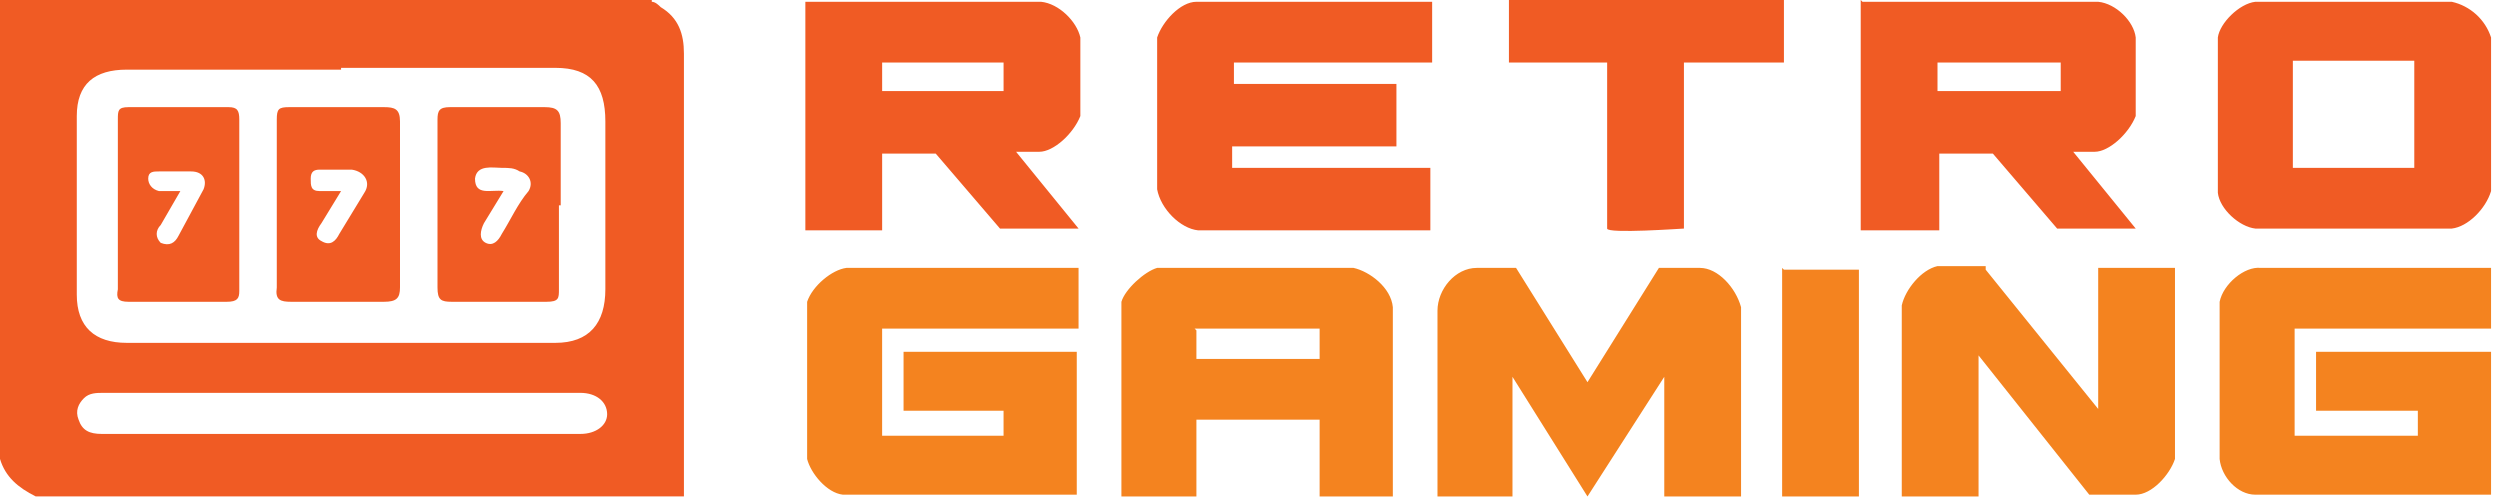
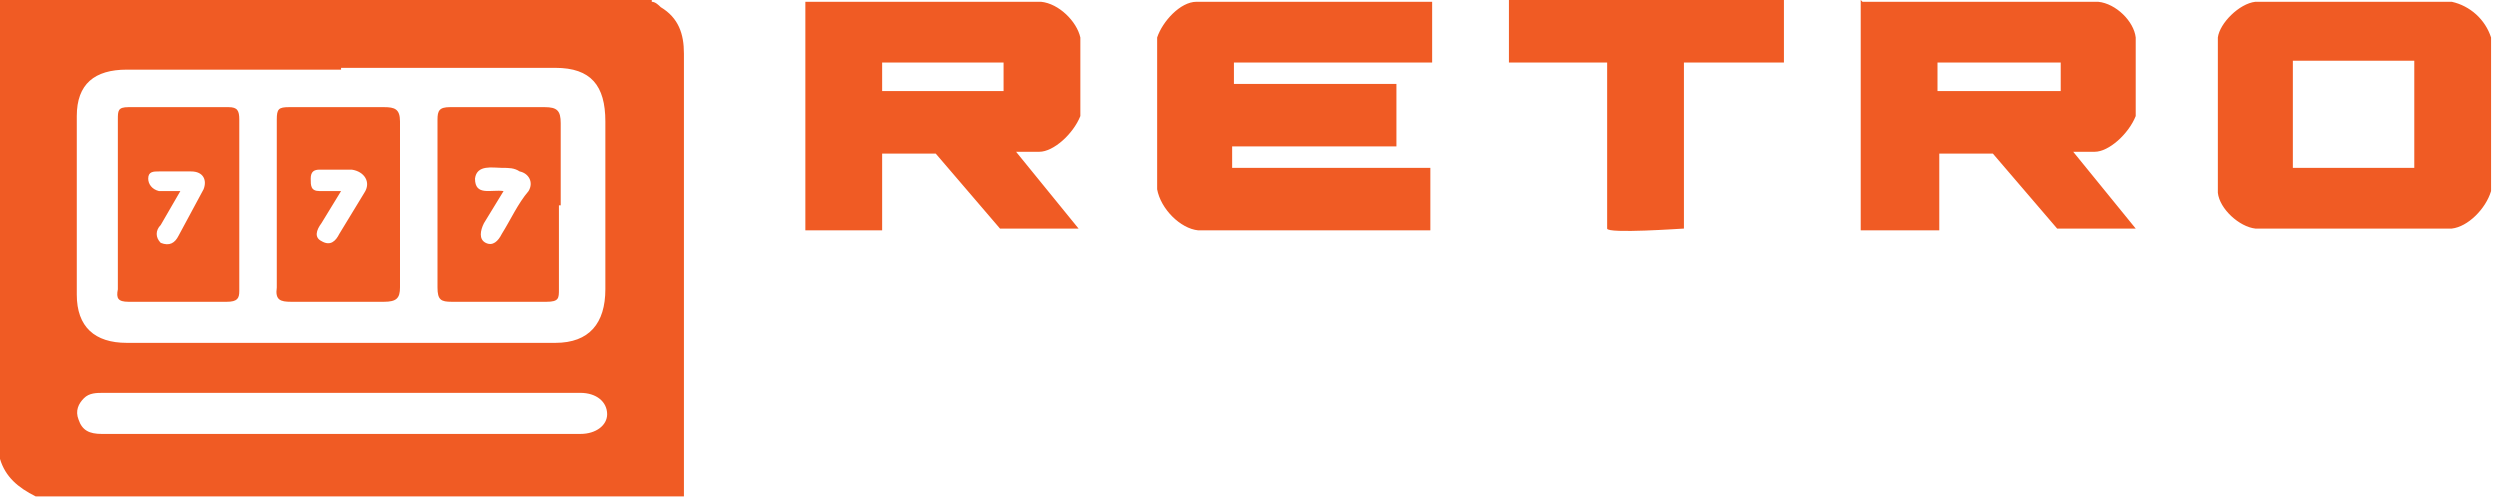
<svg xmlns="http://www.w3.org/2000/svg" width="140" height="28" viewBox="0 0 140 28" fill="none">
  <path d="M36.5 0.1C36.7 0.1 36.9 0.3 37 0.4C38 1 38.3 1.9 38.3 3V27.8H2C1 27.3 0.3 26.7 0 25.7V0H36.7H36.5V0.1ZM19.1 3.9H7.1C5.3 3.9 4.3 4.7 4.3 6.5V16.5C4.3 18.3 5.3 19.2 7.1 19.2H31.1C33 19.2 33.9 18.1 33.9 16.2V6.8C33.9 4.8 33.1 3.8 31.1 3.8H19.1V3.9ZM19 24.3H32.5C33.4 24.3 34 23.8 34 23.2C34 22.5 33.4 22 32.5 22H5.8C5.4 22 5 22 4.7 22.3C4.4 22.6 4.2 23 4.4 23.5C4.6 24.1 5 24.3 5.7 24.3H19ZM15.5 11.3V6.7C15.5 6.1 15.6 6 16.2 6H21.5C22.1 6 22.4 6.1 22.4 6.8V16.1C22.4 16.7 22.2 16.9 21.5 16.9H16.3C15.7 16.9 15.4 16.8 15.5 16.1V11.4V11.3ZM19.1 10.7L18 12.5C17.7 12.9 17.6 13.3 18 13.5C18.5 13.8 18.8 13.5 19 13.1L20.4 10.8C20.8 10.2 20.4 9.6 19.7 9.5H17.9C17.6 9.5 17.4 9.6 17.4 10C17.4 10.4 17.4 10.7 17.9 10.7H19.1ZM13.4 11.5V16.3C13.4 16.7 13.3 16.9 12.7 16.9H7.2C6.6 16.9 6.5 16.7 6.6 16.2V6.7C6.6 6.2 6.6 6 7.2 6H12.8C13.3 6 13.4 6.2 13.4 6.7V11.5ZM10.1 10.7L9 12.6C8.7 12.9 8.7 13.3 9 13.6C9.5 13.8 9.8 13.6 10 13.2L11.4 10.6C11.6 10.1 11.4 9.6 10.7 9.6H8.9C8.6 9.6 8.3 9.6 8.3 10C8.3 10.3 8.5 10.6 8.9 10.7H10.2H10.1ZM31.3 11.5V16.2C31.3 16.7 31.3 16.9 30.6 16.9H25.3C24.7 16.9 24.5 16.8 24.5 16.1V6.7C24.5 6.2 24.6 6 25.2 6H30.5C31.2 6 31.4 6.2 31.4 6.9V11.5H31.3ZM28.2 10.7L27.1 12.5C26.9 12.9 26.8 13.4 27.2 13.6C27.6 13.8 27.9 13.5 28.1 13.1C28.6 12.3 29 11.4 29.6 10.7C29.9 10.2 29.6 9.7 29.1 9.6C28.8 9.4 28.5 9.4 28.1 9.4C27.6 9.4 26.7 9.2 26.6 10C26.6 11 27.5 10.6 28.2 10.7ZM45.1 0.1H58.3C59.3 0.2 60.3 1.2 60.5 2.1V6.5C60.1 7.5 59 8.5 58.2 8.5H56.9L60.4 12.8H56L52.4 8.6H49.4V12.9H45.1V0V0.1ZM49.4 5.1H56.2V3.5H49.4V5.2V5.1ZM104.3 0.1H117.5C118.5 0.2 119.5 1.2 119.6 2.1V6.5C119.2 7.5 118.1 8.5 117.3 8.5H116.1L119.6 12.8H115.2L111.6 8.6H108.6V12.9H104.2V0L104.3 0.1ZM108.5 5.1H115.4V3.5H108.5V5.2V5.1ZM69.1 3.5V4.7H78.2V8.2H69V9.4H80.1V12.9H67.1C66.1 12.8 65 11.7 64.8 10.6V2.1C65.1 1.2 66.1 0.1 67 0.1H80.2V3.5H69.1ZM84.6 0H99.9V3.5H94.3V12.8C94.2 12.8 90 13.1 90 12.8V3.5H84.5V0H84.6ZM124.2 2.1C124.3 1.3 125.4 0.2 126.3 0.1H137.3C137.809 0.213 138.279 0.458 138.665 0.808C139.051 1.159 139.339 1.604 139.5 2.1V10.7C139.2 11.7 138.2 12.7 137.3 12.8H126.3C125.4 12.7 124.3 11.7 124.2 10.8V2.1ZM128.5 9.4H135.2V3.4H128.4V9.4H128.5Z" fill="#F05B24" />
-   <path d="M49.399 24.402H56.199V23.002H50.599V19.702H60.299V27.702H47.199C46.299 27.602 45.399 26.502 45.199 25.702V16.902C45.499 16.002 46.599 15.102 47.399 15.002H60.399V18.402H49.399V24.402ZM128.399 24.402H135.399V23.002H129.699V19.702H139.499V27.702H126.299C125.299 27.702 124.399 26.702 124.299 25.702V16.902C124.499 15.902 125.699 14.902 126.599 15.002H139.499V18.402H128.499V24.402H128.399ZM66.999 23.502V27.802H62.799V16.902C62.999 16.202 64.099 15.202 64.799 15.002H75.799C76.699 15.202 77.899 16.102 77.999 17.202V27.802H73.899V23.502H66.899H66.999ZM66.999 18.502V20.102H73.899V18.402H66.899L66.999 18.502ZM84.699 21.102V27.802H80.499V17.402C80.499 16.202 81.499 15.002 82.699 15.002H84.899L88.899 21.402L92.899 15.002H95.199C96.199 15.002 97.199 16.102 97.499 17.202V27.802H93.199V21.102L88.899 27.802L84.699 21.102ZM99.899 15.102H104.099V27.802H99.799V15.002L99.899 15.102ZM111.199 15.102L117.499 22.902V15.002H121.799V25.702C121.499 26.602 120.499 27.702 119.599 27.702H116.999L110.799 19.902V27.802H106.499V17.102C106.699 16.202 107.599 15.102 108.499 14.902H111.199V15.102Z" fill="#F4831F" />
</svg>